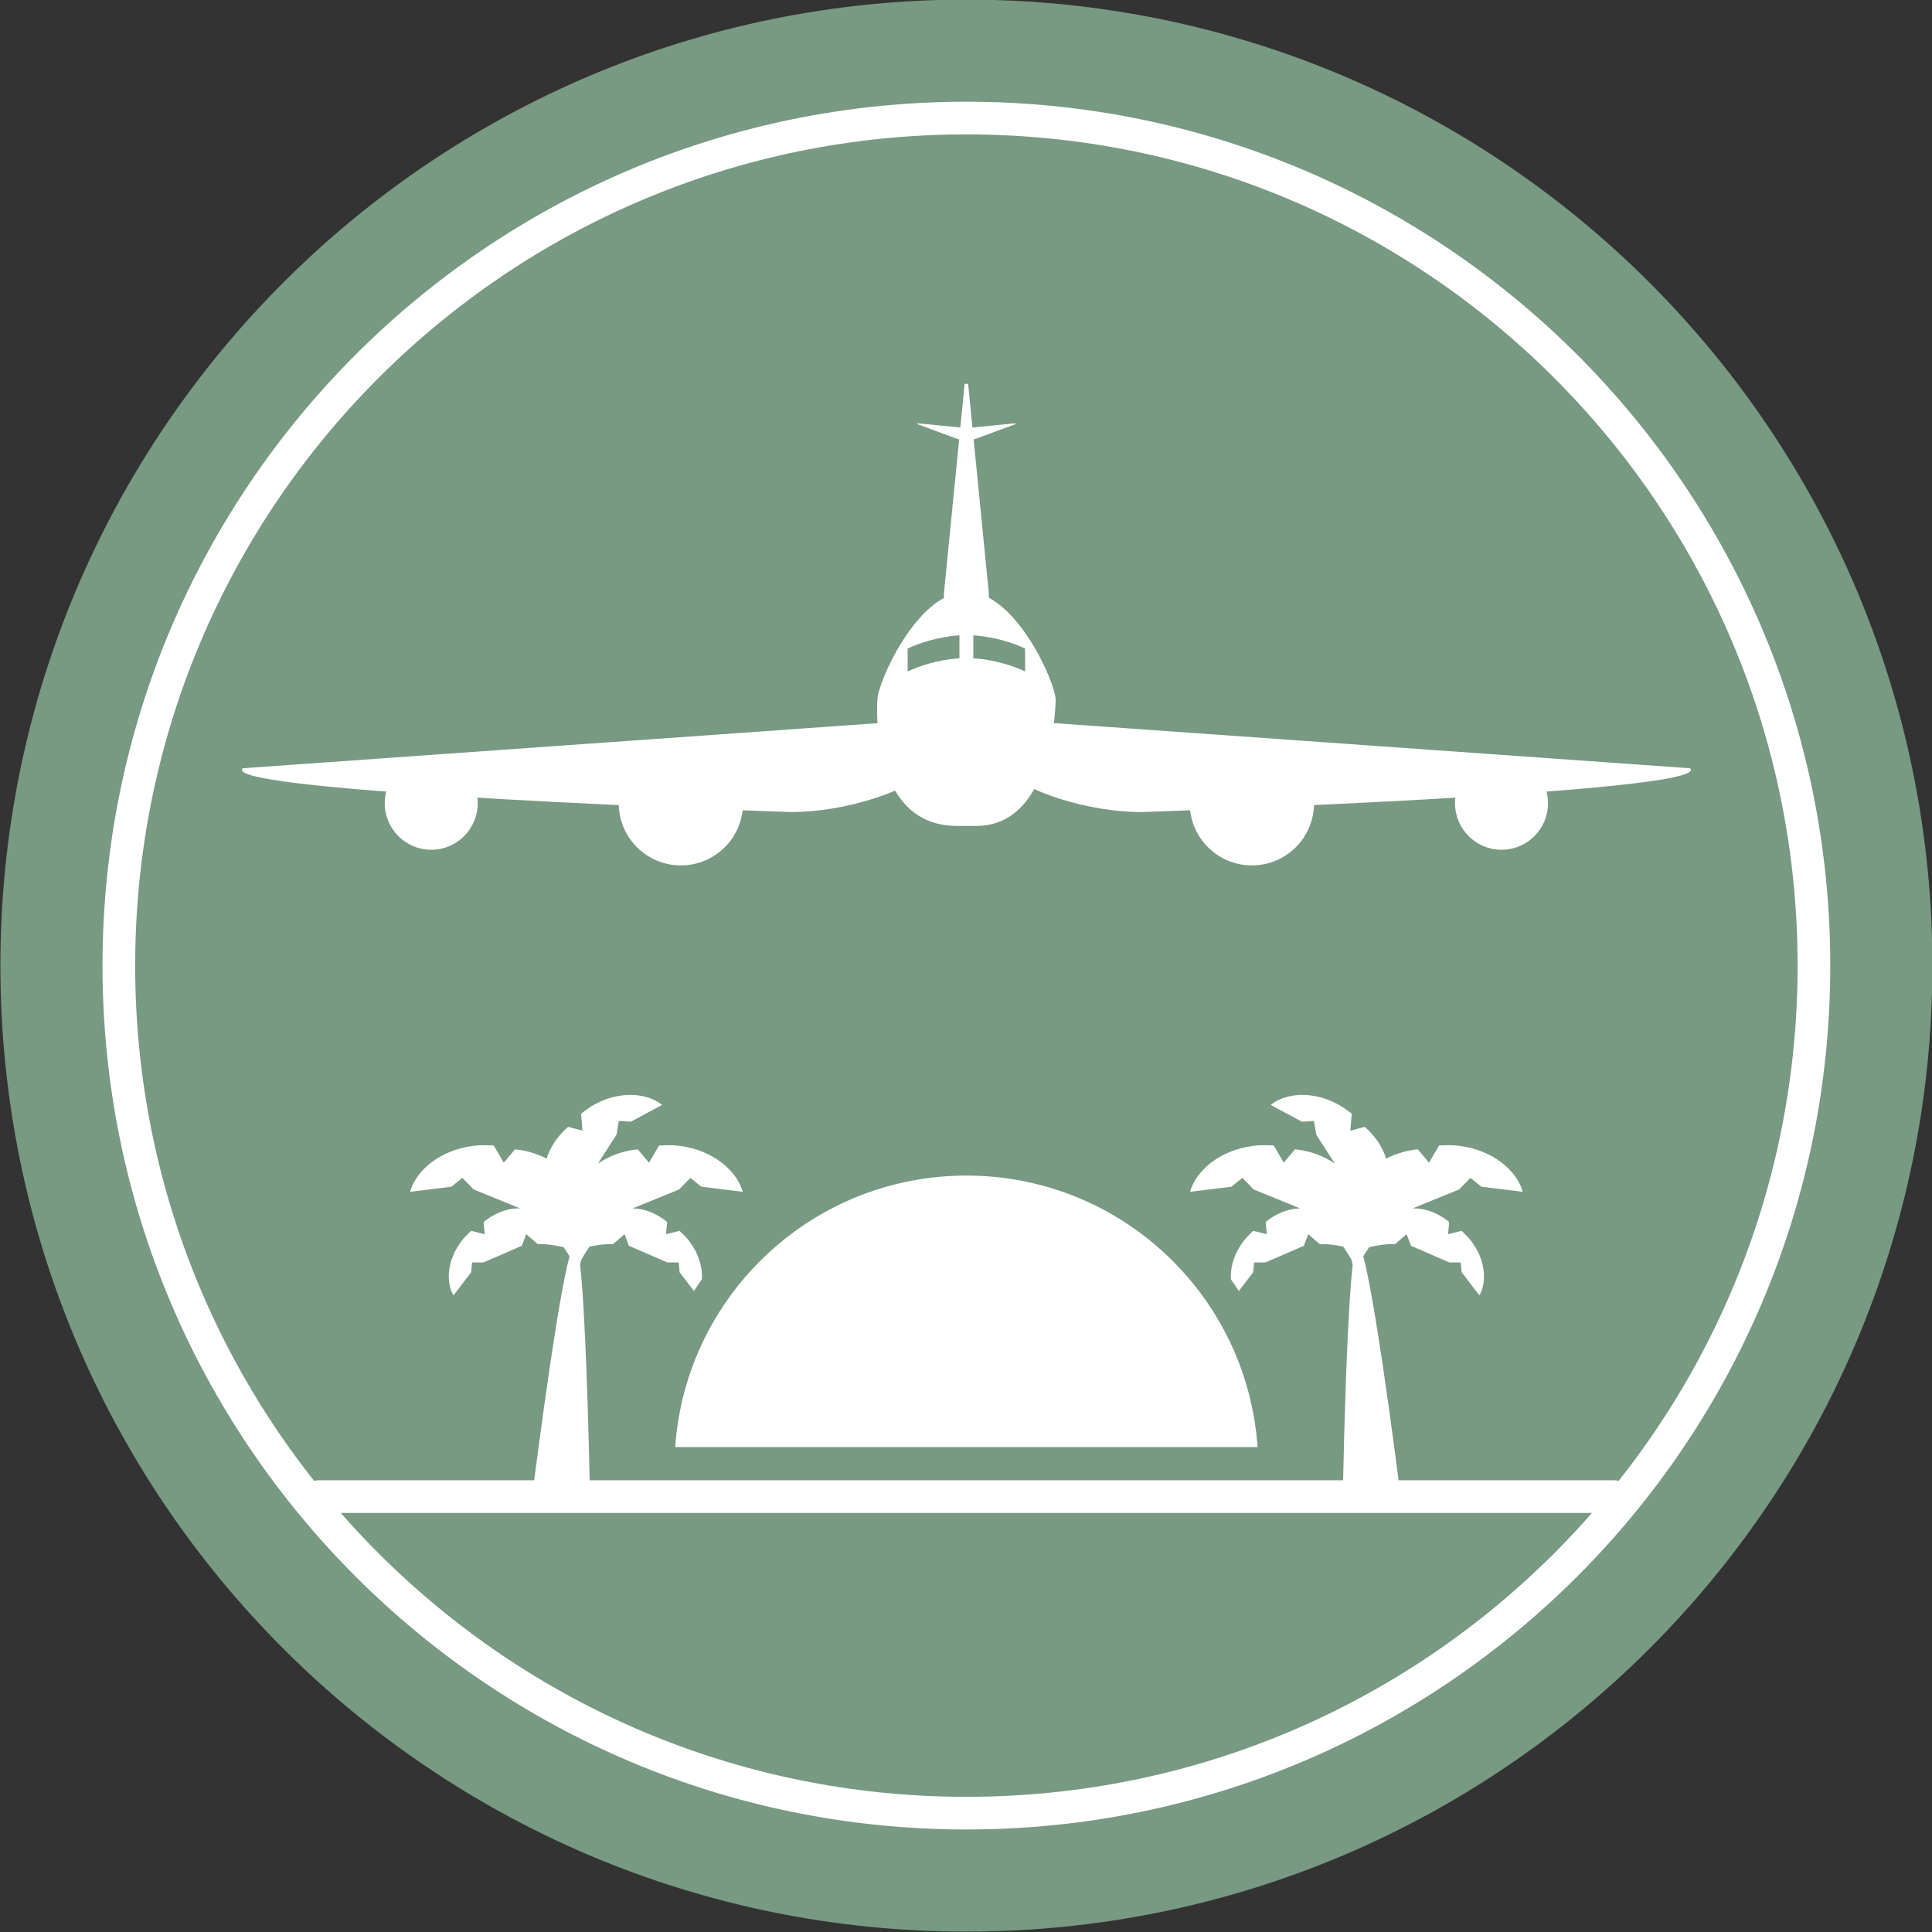
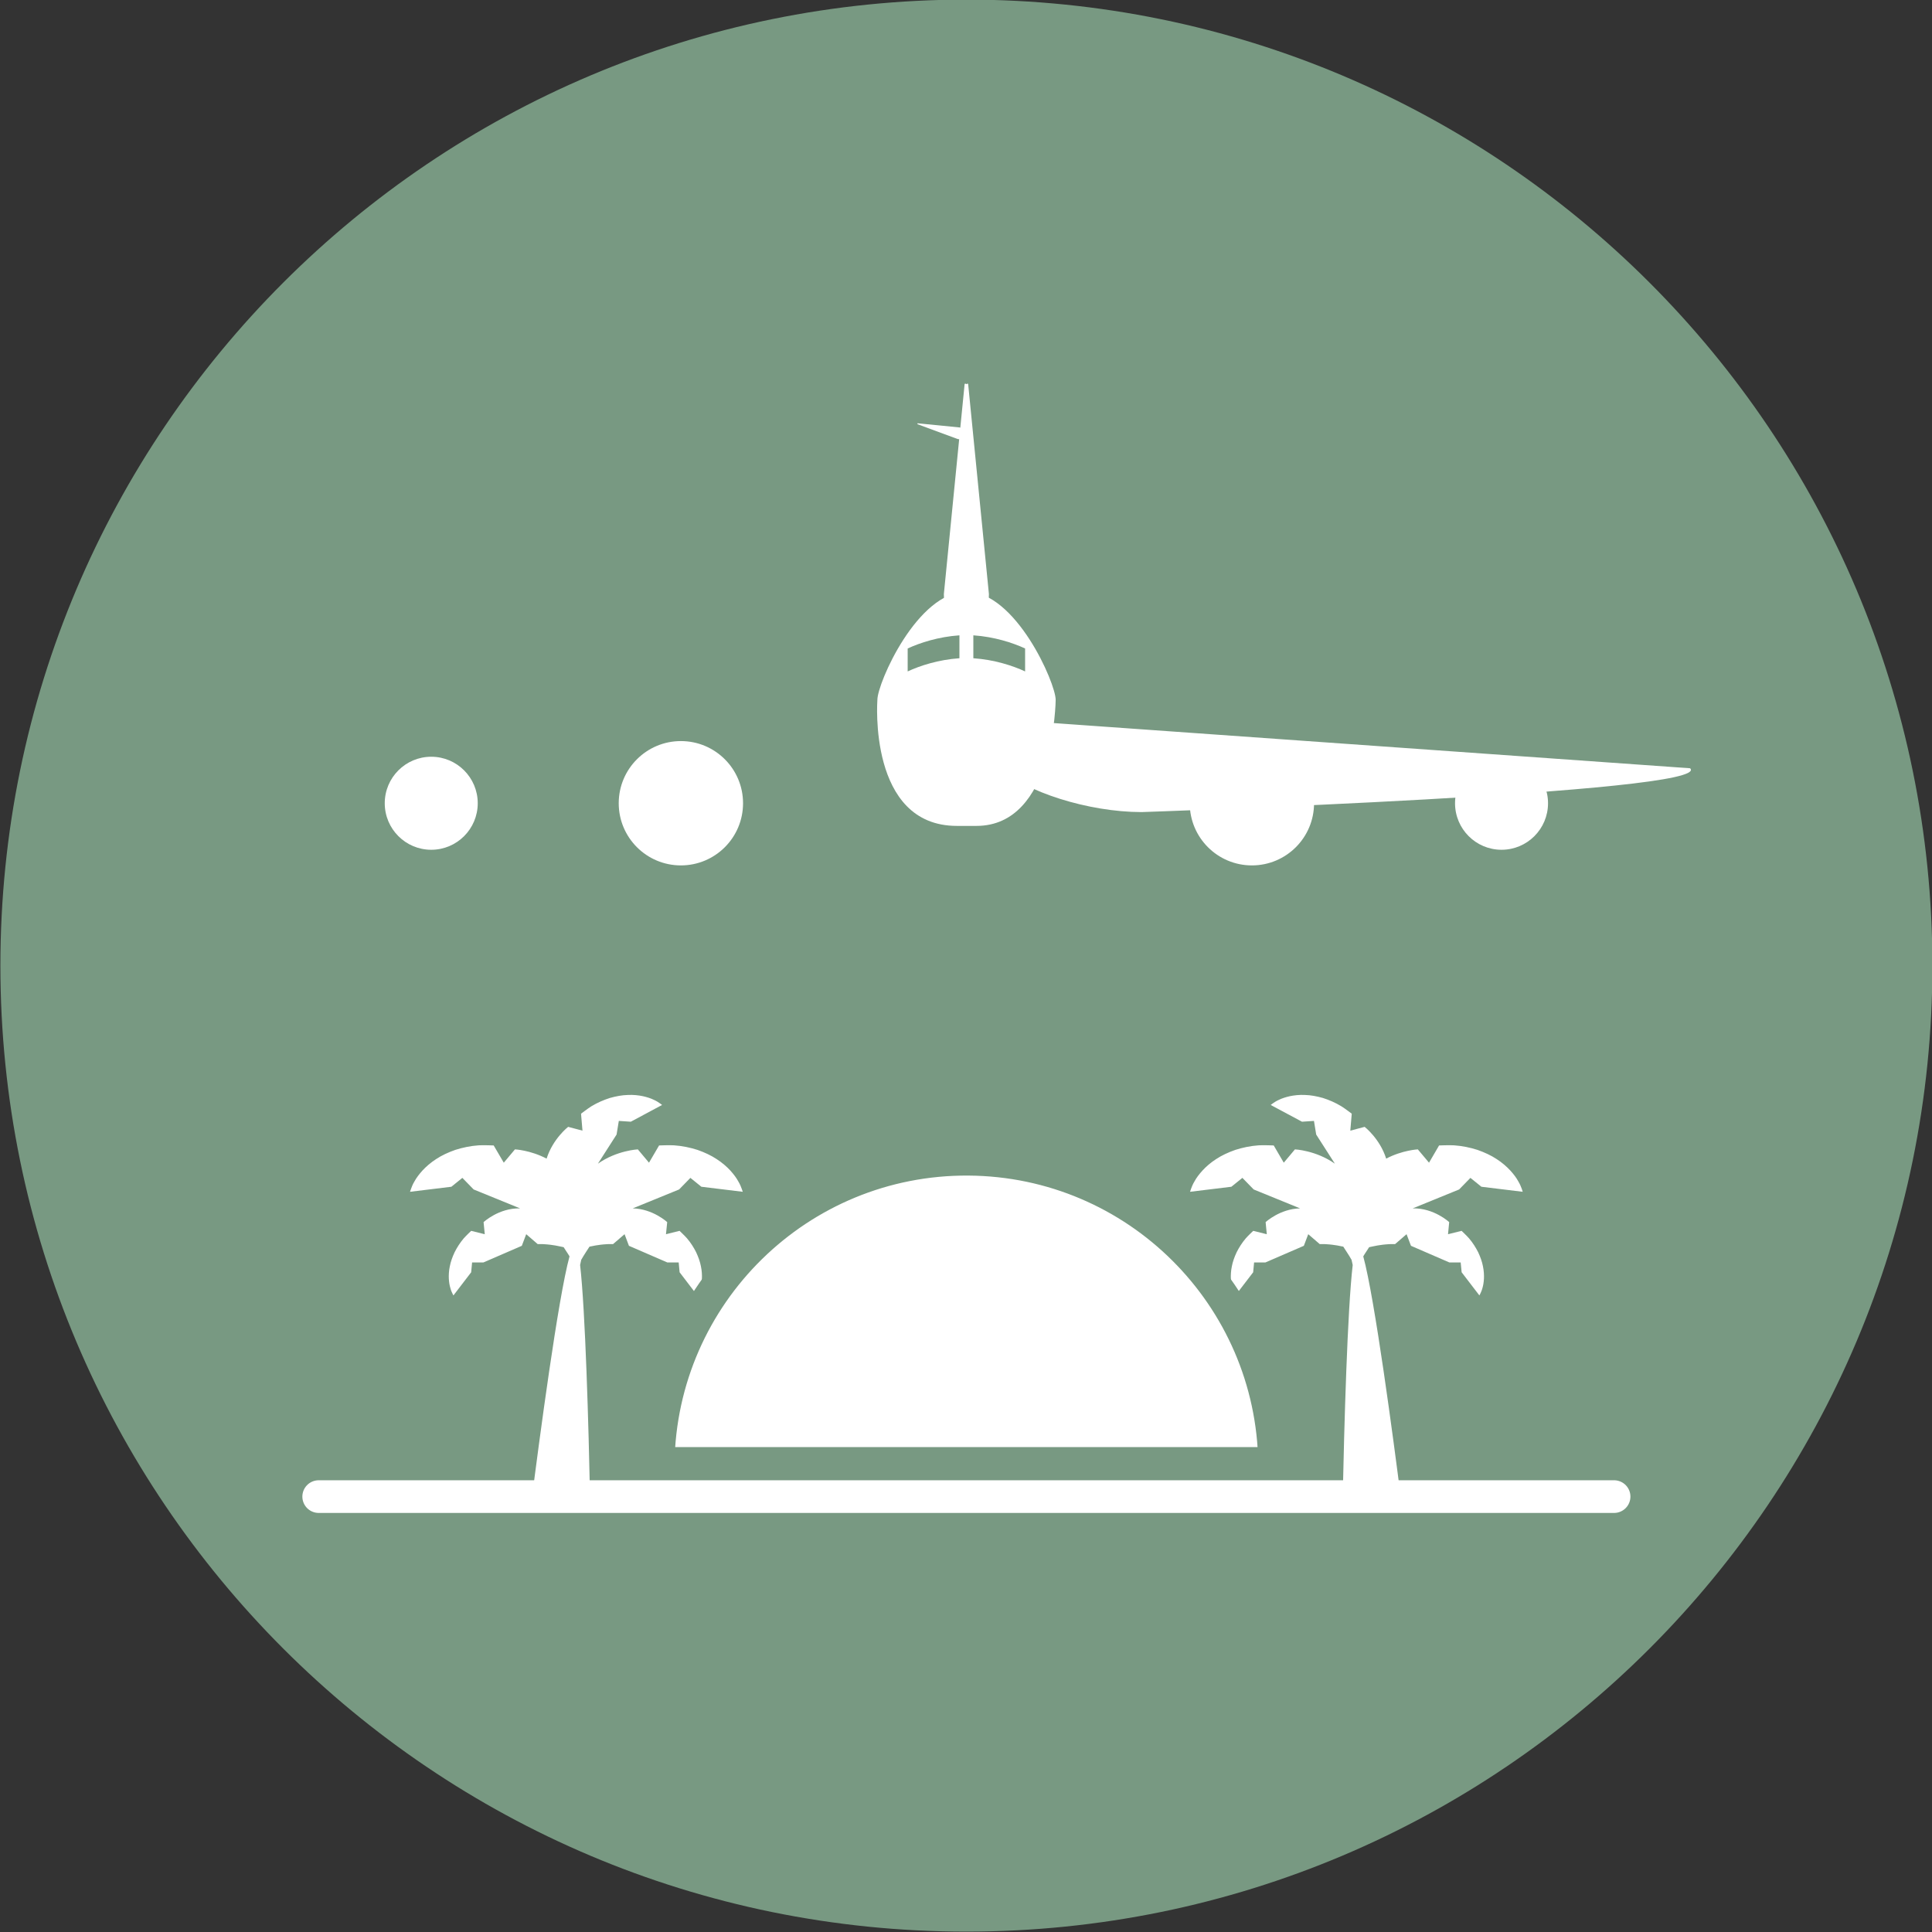
<svg xmlns="http://www.w3.org/2000/svg" height="236.5" preserveAspectRatio="xMidYMid meet" version="1.0" viewBox="94.3 94.4 236.5 236.5" width="236.5" zoomAndPan="magnify">
  <rect x="94.3" y="94.4" width="236.5" height="236.5" fill="#333333" stroke="none" />
  <g>
    <g id="change1_1">
      <path d="M 330.848 212.602 C 330.848 277.91 277.906 330.852 212.598 330.852 C 147.289 330.852 94.348 277.91 94.348 212.602 C 94.348 147.293 147.289 94.352 212.598 94.352 C 277.906 94.352 330.848 147.293 330.848 212.602" fill="#789982" />
    </g>
-     <path d="M 3163.477 2125.984 C 3163.477 1552.977 2698.945 1088.484 2125.977 1088.484 C 1552.969 1088.484 1088.477 1552.977 1088.477 2125.984 C 1088.477 2698.992 1552.969 3163.484 2125.977 3163.484 C 2698.945 3163.484 3163.477 2698.992 3163.477 2125.984 Z M 3163.477 2125.984" fill="none" stroke="#fff" stroke-linecap="round" stroke-linejoin="round" stroke-miterlimit="10" stroke-width="40" transform="matrix(.1 0 0 -.1 0 425.2)" />
    <path d="M 2918.828 1475.984 L 1333.125 1475.984" fill="none" stroke="#fff" stroke-linecap="round" stroke-linejoin="round" stroke-miterlimit="10" stroke-width="40" transform="matrix(.1 0 0 -.1 0 425.2)" />
    <g id="change2_1">
      <path d="M 301.188 188.445 L 222.641 182.867 C 216.168 182.855 213.469 185.301 216.613 188.32 C 219.762 191.344 227.559 193.801 234.031 193.809 C 234.031 193.809 304.336 191.465 301.188 188.445" fill="#fff" />
    </g>
    <g id="change2_2">
-       <path d="M 202.555 182.867 L 124.008 188.445 C 120.859 191.465 191.164 193.809 191.164 193.809 C 197.637 193.801 205.438 191.344 208.582 188.32 C 211.727 185.301 209.027 182.855 202.555 182.867" fill="#fff" />
-     </g>
+       </g>
    <g id="change2_3">
      <path d="M 223.527 180.066 C 223.527 178.023 218.645 166.824 212.617 166.824 C 206.59 166.824 201.703 178.023 201.703 180.066 C 201.703 180.066 200.523 195.5 211.438 195.5 L 213.828 195.5 C 223.418 195.5 223.527 180.066 223.527 180.066" fill="#fff" />
    </g>
    <g id="change1_2">
      <path d="M 211.746 172.172 C 209.164 172.348 206.906 173.09 205.41 173.781 L 205.41 176.59 C 206.906 175.895 209.164 175.152 211.746 174.977 L 211.746 172.172" fill="#789982" />
    </g>
    <g id="change1_3">
      <path d="M 213.449 172.172 C 216.031 172.348 218.285 173.09 219.785 173.781 L 219.785 176.59 C 218.285 175.895 216.031 175.152 213.449 174.977 L 213.449 172.172" fill="#789982" />
    </g>
    <g id="change2_4">
      <path d="M 255.156 192.727 C 255.156 196.93 251.75 200.336 247.547 200.336 C 243.344 200.336 239.938 196.93 239.938 192.727 C 239.938 188.523 243.344 185.117 247.547 185.117 C 251.75 185.117 255.156 188.523 255.156 192.727" fill="#fff" />
    </g>
    <g id="change2_5">
      <path d="M 283.797 192.727 C 283.797 195.871 281.25 198.422 278.105 198.422 C 274.961 198.422 272.414 195.871 272.414 192.727 C 272.414 189.586 274.961 187.035 278.105 187.035 C 281.25 187.035 283.797 189.586 283.797 192.727" fill="#fff" />
    </g>
    <g id="change2_6">
      <path d="M 170.039 192.727 C 170.039 196.93 173.445 200.336 177.648 200.336 C 181.852 200.336 185.258 196.93 185.258 192.727 C 185.258 188.523 181.852 185.117 177.648 185.117 C 173.445 185.117 170.039 188.523 170.039 192.727" fill="#fff" />
    </g>
    <g id="change2_7">
      <path d="M 141.398 192.727 C 141.398 195.871 143.945 198.422 147.09 198.422 C 150.234 198.422 152.781 195.871 152.781 192.727 C 152.781 189.586 150.234 187.035 147.09 187.035 C 143.945 187.035 141.398 189.586 141.398 192.727" fill="#fff" />
    </g>
    <g id="change2_8">
      <path d="M 212.812 141.398 C 212.738 141.344 212.668 141.359 212.598 141.434 C 212.527 141.359 212.457 141.344 212.383 141.398 L 209.84 167.121 C 209.836 169.242 210.949 170.129 212.328 169.098 C 212.418 169.027 212.508 168.953 212.598 168.871 C 212.688 168.953 212.777 169.027 212.867 169.098 C 214.246 170.129 215.359 169.242 215.355 167.121 L 212.812 141.398" fill="#fff" />
    </g>
    <g id="change2_9">
      <path d="M 211.785 146.727 L 206.621 146.215 C 206.605 146.23 206.605 146.25 206.617 146.273 C 206.602 146.285 206.598 146.305 206.605 146.324 L 211.543 148.145 C 211.961 148.242 212.184 147.996 212.039 147.594 C 212.031 147.57 212.02 147.543 212.008 147.516 C 212.027 147.496 212.047 147.477 212.062 147.457 C 212.324 147.148 212.199 146.82 211.785 146.727" fill="#fff" />
    </g>
    <g id="change2_10">
-       <path d="M 218.59 146.273 C 218.598 146.25 218.598 146.23 218.586 146.215 L 213.426 146.727 C 213.008 146.82 212.883 147.148 213.145 147.457 C 213.16 147.477 213.18 147.496 213.199 147.516 C 213.188 147.543 213.18 147.57 213.164 147.594 C 213.023 147.996 213.246 148.242 213.66 148.145 L 218.605 146.324 C 218.613 146.305 218.605 146.285 218.59 146.273" fill="#fff" />
-     </g>
+       </g>
    <g id="change2_11">
      <path d="M 158.176 246.902 L 158.715 245.48 L 160.117 246.691 C 160.117 246.691 160.27 246.688 160.344 246.691 C 160.453 246.691 160.566 246.688 160.68 246.691 C 160.789 246.699 160.895 246.711 161.008 246.711 C 161.23 246.711 161.438 246.758 161.648 246.77 C 162.066 246.824 162.473 246.887 162.836 246.973 C 163.004 247 163.152 247.035 163.297 247.07 C 163.414 247.246 163.527 247.418 163.633 247.59 C 163.781 247.805 163.902 248.004 164.016 248.195 C 162.609 253.344 160.348 270.426 159.336 278.348 L 166.547 278.348 C 166.344 268.621 165.953 254.875 165.312 249.25 C 165.359 249.035 165.406 248.824 165.449 248.617 C 165.637 248.305 165.82 247.969 166.078 247.59 C 166.195 247.398 166.324 247.203 166.461 247.004 C 166.52 246.992 166.57 246.98 166.629 246.973 C 166.992 246.887 167.395 246.824 167.816 246.77 C 168.027 246.758 168.234 246.711 168.457 246.711 C 168.57 246.711 168.68 246.699 168.785 246.691 C 168.895 246.688 169.012 246.691 169.121 246.691 C 169.195 246.688 169.348 246.691 169.348 246.691 L 170.754 245.48 L 171.289 246.902 L 175.988 248.938 L 177.379 248.938 L 177.492 250.141 L 179.66 252.977 C 179.66 252.977 179.707 252.902 179.781 252.75 C 179.855 252.598 179.965 252.371 180.039 252.066 C 180.133 251.762 180.195 251.379 180.223 250.93 C 180.242 250.484 180.219 249.965 180.102 249.414 C 179.996 248.859 179.793 248.281 179.516 247.691 C 179.227 247.109 178.855 246.523 178.391 245.98 C 178.117 245.664 177.484 245.07 177.484 245.07 L 175.824 245.484 L 175.973 244.004 C 175.973 244.004 174.215 242.371 171.754 242.32 L 177.43 240.004 L 178.812 238.586 L 180.156 239.672 L 185.223 240.289 C 185.223 240.289 185.188 240.168 185.105 239.945 C 185.023 239.719 184.898 239.379 184.664 238.996 C 184.449 238.594 184.121 238.152 183.691 237.676 C 183.254 237.207 182.699 236.719 182.023 236.285 C 181.352 235.84 180.559 235.469 179.68 235.16 C 178.797 234.879 177.828 234.672 176.812 234.602 C 176.215 234.566 174.98 234.617 174.98 234.617 L 173.746 236.727 L 172.379 235.098 C 172.379 235.098 169.812 235.215 167.492 236.848 L 169.777 233.281 L 170.051 231.613 L 171.52 231.711 L 175.348 229.66 C 175.348 229.66 175.266 229.59 175.098 229.473 C 174.93 229.355 174.68 229.18 174.328 229.027 C 173.977 228.855 173.531 228.707 172.996 228.586 C 172.465 228.477 171.84 228.402 171.156 228.438 C 170.469 228.453 169.73 228.586 168.969 228.801 C 168.219 229.039 167.438 229.371 166.695 229.82 C 166.266 230.09 165.426 230.73 165.426 230.73 L 165.602 232.805 L 163.848 232.34 C 163.848 232.34 161.98 233.789 161.211 236.23 C 159.215 235.184 157.336 235.098 157.336 235.098 L 155.969 236.727 L 154.734 234.617 C 154.734 234.617 153.5 234.566 152.898 234.602 C 151.887 234.672 150.914 234.879 150.035 235.16 C 149.152 235.469 148.359 235.84 147.688 236.285 C 147.016 236.719 146.461 237.207 146.023 237.676 C 145.594 238.152 145.266 238.594 145.047 238.996 C 144.812 239.379 144.691 239.719 144.609 239.945 C 144.527 240.168 144.492 240.289 144.492 240.289 L 149.555 239.672 L 150.898 238.586 L 152.281 240.004 L 157.961 242.32 C 155.367 242.258 153.496 244.004 153.496 244.004 L 153.641 245.484 L 151.98 245.07 C 151.98 245.07 151.352 245.664 151.074 245.98 C 150.613 246.523 150.242 247.109 149.949 247.691 C 149.672 248.281 149.469 248.859 149.363 249.414 C 149.246 249.965 149.223 250.484 149.242 250.93 C 149.27 251.379 149.332 251.762 149.43 252.066 C 149.504 252.371 149.613 252.598 149.688 252.75 C 149.758 252.902 149.805 252.977 149.805 252.977 L 151.977 250.141 L 152.09 248.938 L 153.477 248.938 L 158.176 246.902" fill="#fff" />
    </g>
    <g id="change2_12">
      <path d="M 271.719 248.938 L 273.105 248.938 L 273.223 250.141 L 275.395 252.977 C 275.395 252.977 275.438 252.902 275.512 252.75 C 275.582 252.598 275.691 252.371 275.77 252.066 C 275.863 251.762 275.926 251.379 275.953 250.93 C 275.973 250.484 275.945 249.965 275.832 249.414 C 275.727 248.859 275.523 248.281 275.246 247.691 C 274.953 247.109 274.582 246.523 274.121 245.98 C 273.844 245.664 273.215 245.07 273.215 245.07 L 271.555 245.484 L 271.699 244.004 C 271.699 244.004 269.828 242.258 267.234 242.32 L 272.914 240.004 L 274.297 238.586 L 275.641 239.672 L 280.699 240.289 C 280.699 240.289 280.668 240.168 280.59 239.945 C 280.504 239.719 280.383 239.379 280.148 238.996 C 279.934 238.594 279.605 238.152 279.172 237.676 C 278.734 237.207 278.184 236.719 277.508 236.285 C 276.836 235.84 276.039 235.469 275.16 235.16 C 274.281 234.879 273.312 234.672 272.297 234.602 C 271.695 234.566 270.461 234.617 270.461 234.617 L 269.23 236.727 L 267.859 235.098 C 267.859 235.098 265.98 235.184 263.984 236.23 C 263.219 233.789 261.348 232.34 261.348 232.34 L 259.594 232.805 L 259.77 230.73 C 259.77 230.73 258.934 230.09 258.496 229.82 C 257.758 229.371 256.98 229.039 256.227 228.801 C 255.465 228.586 254.727 228.453 254.039 228.438 C 253.355 228.402 252.73 228.477 252.195 228.586 C 251.664 228.707 251.219 228.855 250.867 229.027 C 250.52 229.18 250.266 229.355 250.098 229.473 C 249.934 229.59 249.848 229.66 249.848 229.66 L 253.68 231.711 L 255.145 231.613 L 255.418 233.281 L 257.703 236.848 C 255.387 235.215 252.816 235.098 252.816 235.098 L 251.449 236.727 L 250.219 234.617 C 250.219 234.617 248.98 234.566 248.383 234.602 C 247.367 234.672 246.398 234.879 245.52 235.16 C 244.637 235.469 243.844 235.84 243.172 236.285 C 242.496 236.719 241.941 237.207 241.508 237.676 C 241.074 238.152 240.746 238.594 240.531 238.996 C 240.297 239.379 240.172 239.719 240.09 239.945 C 240.012 240.168 239.977 240.289 239.977 240.289 L 245.035 239.672 L 246.383 238.586 L 247.766 240.004 L 253.445 242.32 C 250.98 242.371 249.227 244.004 249.227 244.004 L 249.371 245.484 L 247.711 245.07 C 247.711 245.07 247.078 245.664 246.805 245.98 C 246.344 246.523 245.969 247.109 245.68 247.691 C 245.402 248.281 245.199 248.859 245.094 249.414 C 244.98 249.965 244.953 250.484 244.973 250.93 C 245 251.379 245.062 251.762 245.156 252.066 C 245.23 252.371 245.344 252.598 245.414 252.75 C 245.488 252.902 245.531 252.977 245.531 252.977 L 247.703 250.141 L 247.816 248.938 L 249.203 248.938 L 253.906 246.902 L 254.445 245.48 L 255.848 246.691 C 255.848 246.691 256 246.688 256.074 246.691 C 256.188 246.691 256.301 246.688 256.406 246.691 C 256.52 246.699 256.629 246.711 256.738 246.711 C 256.961 246.711 257.164 246.758 257.379 246.77 C 257.801 246.824 258.203 246.887 258.566 246.973 C 258.625 246.98 258.68 246.992 258.734 247.004 C 258.867 247.203 258.996 247.398 259.113 247.59 C 259.375 247.969 259.559 248.305 259.746 248.617 C 259.789 248.824 259.836 249.035 259.887 249.25 C 259.238 254.875 258.852 268.621 258.648 278.348 L 265.859 278.348 C 264.852 270.426 262.586 253.344 261.18 248.195 C 261.293 248.004 261.414 247.805 261.562 247.59 C 261.664 247.418 261.781 247.246 261.898 247.07 C 262.043 247.035 262.191 247 262.359 246.973 C 262.723 246.887 263.129 246.824 263.547 246.77 C 263.762 246.758 263.965 246.711 264.188 246.711 C 264.301 246.711 264.406 246.699 264.52 246.691 C 264.629 246.688 264.738 246.691 264.852 246.691 C 264.926 246.688 265.078 246.691 265.078 246.691 L 266.48 245.48 L 267.02 246.902 L 271.719 248.938" fill="#fff" />
    </g>
    <g id="change2_13">
      <path d="M 250.324 273.539 C 250.062 253.047 233.445 236.441 212.855 236.305 C 192.098 236.168 175.148 252.816 174.867 273.539 L 250.324 273.539" fill="#fff" />
    </g>
    <path d="M 2503.242 1516.609 C 2500.625 1721.531 2334.453 1887.586 2128.555 1888.953 C 1920.977 1890.32 1751.484 1723.836 1748.672 1516.609 Z M 2503.242 1516.609" fill="none" stroke="#789982" stroke-linecap="round" stroke-linejoin="round" stroke-miterlimit="10" stroke-width="40" transform="matrix(.1 0 0 -.1 0 425.2)" />
  </g>
</svg>